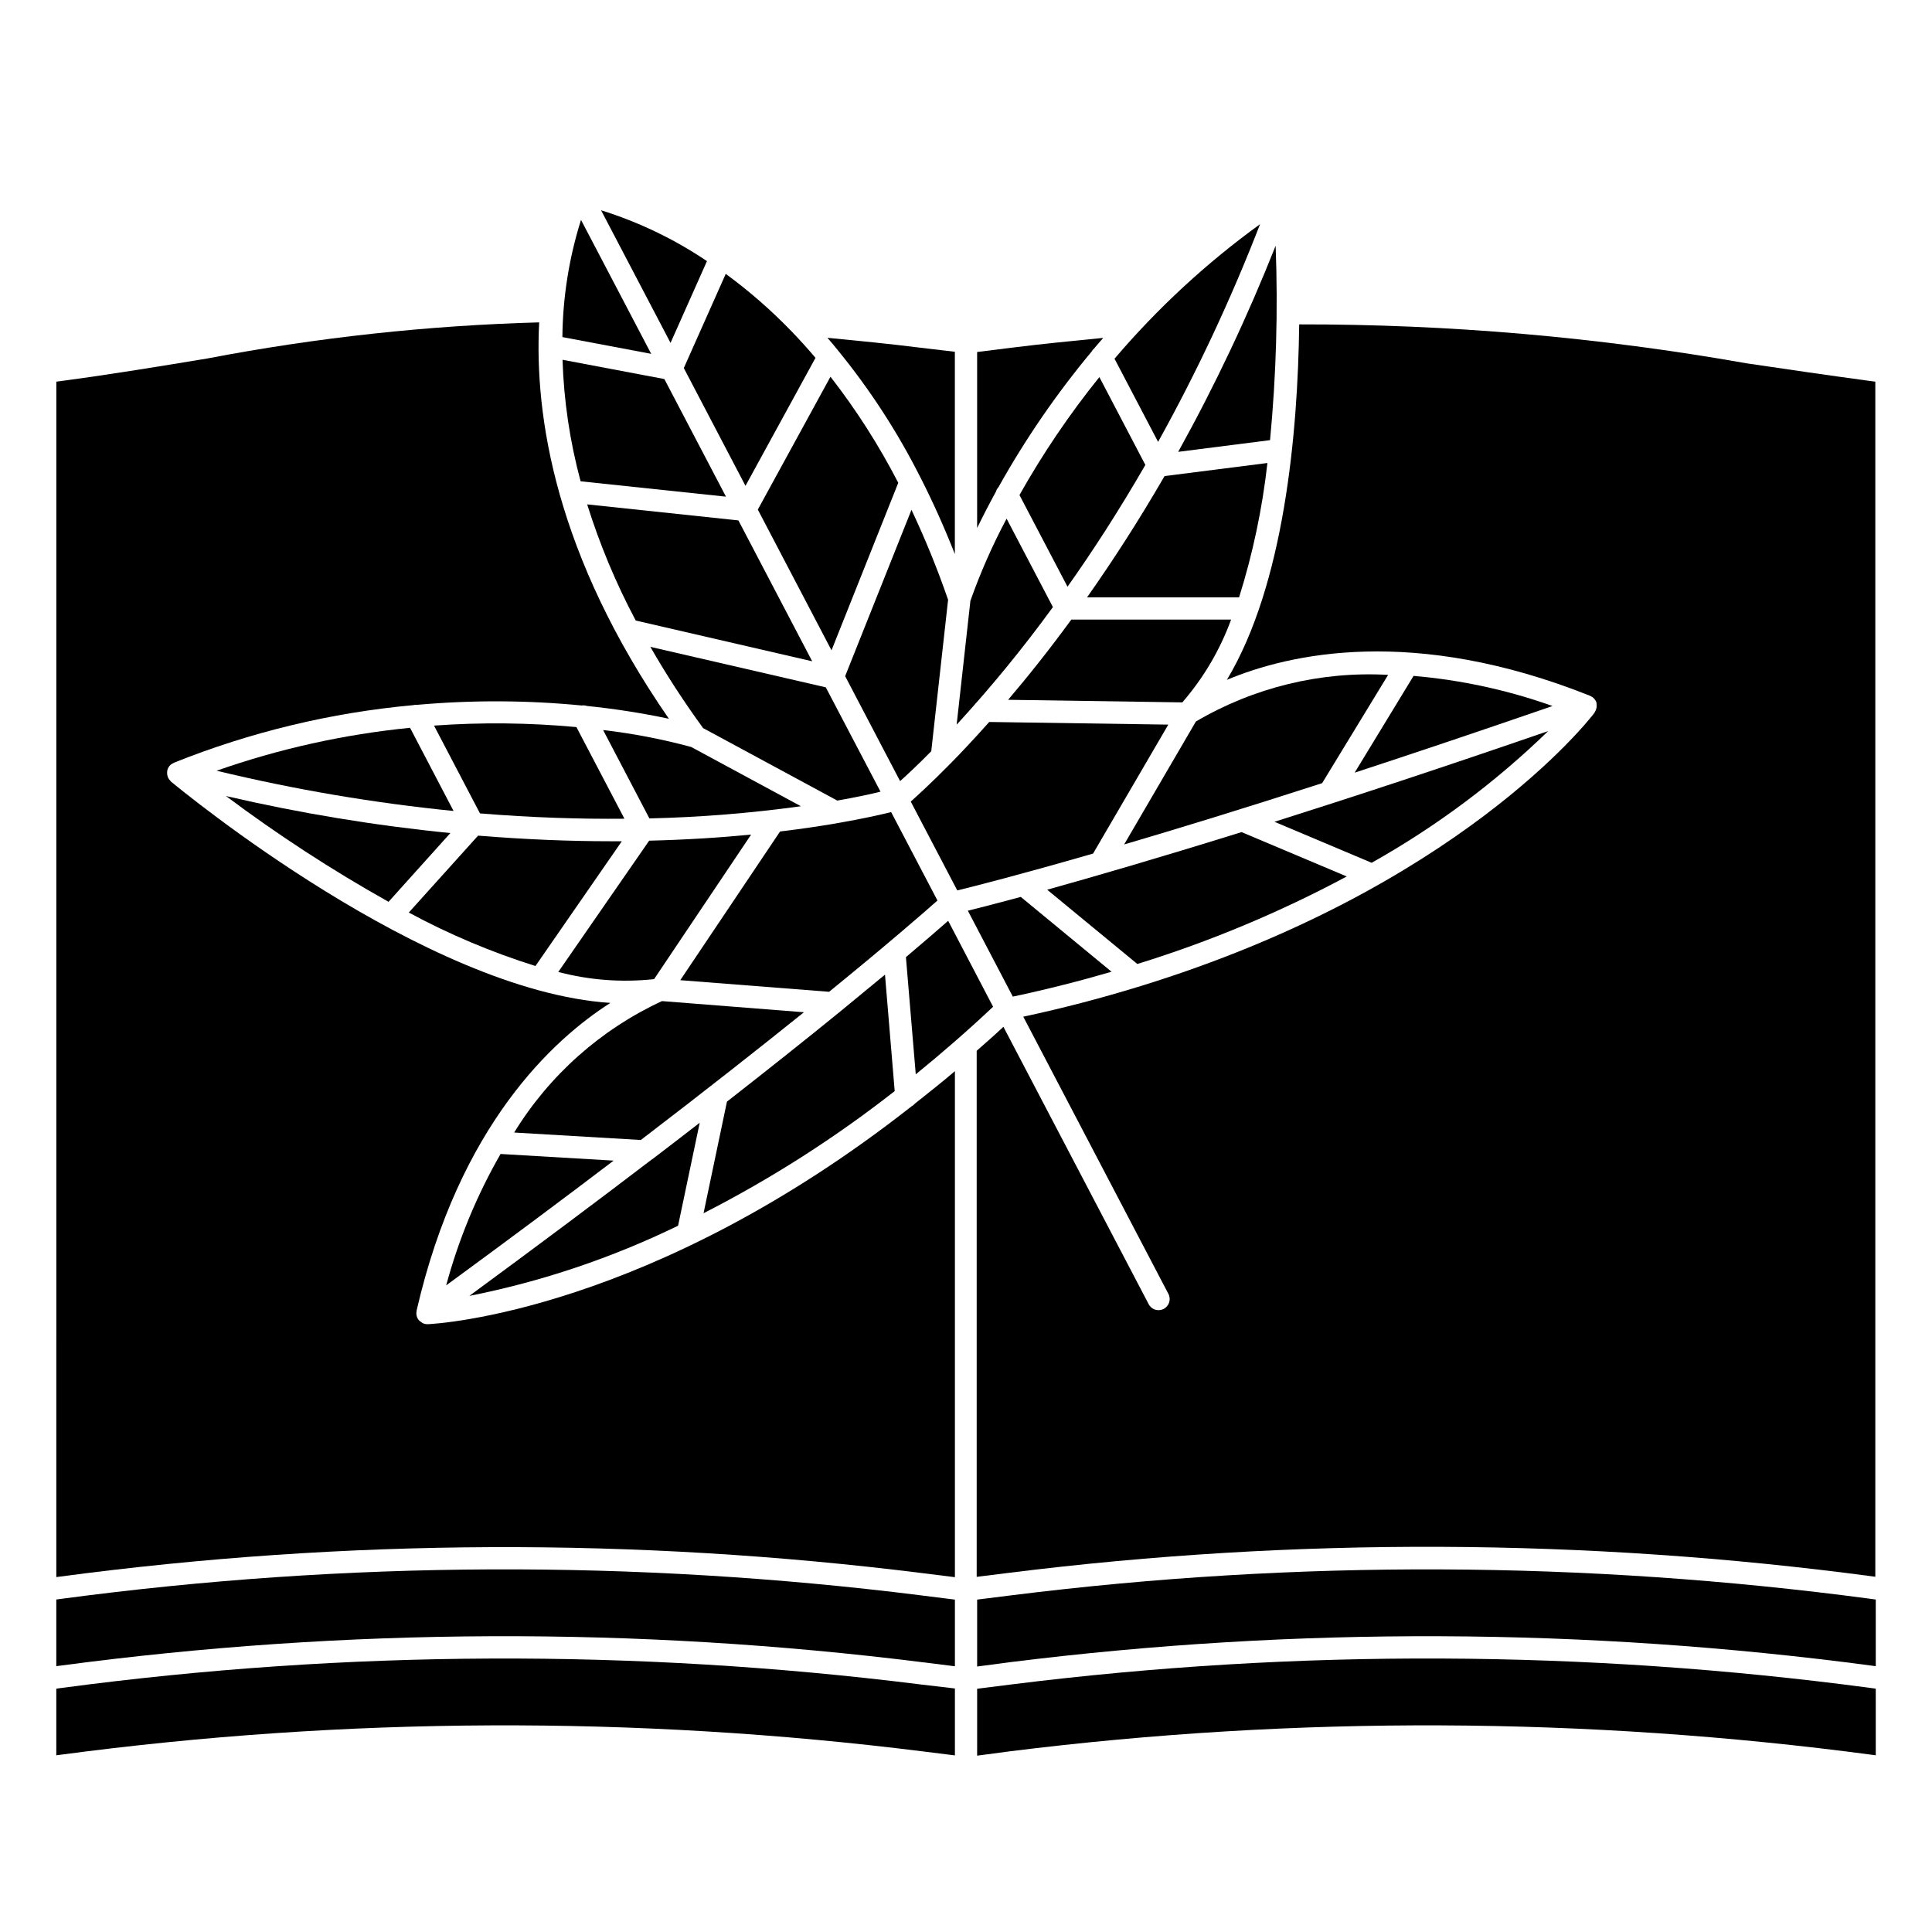
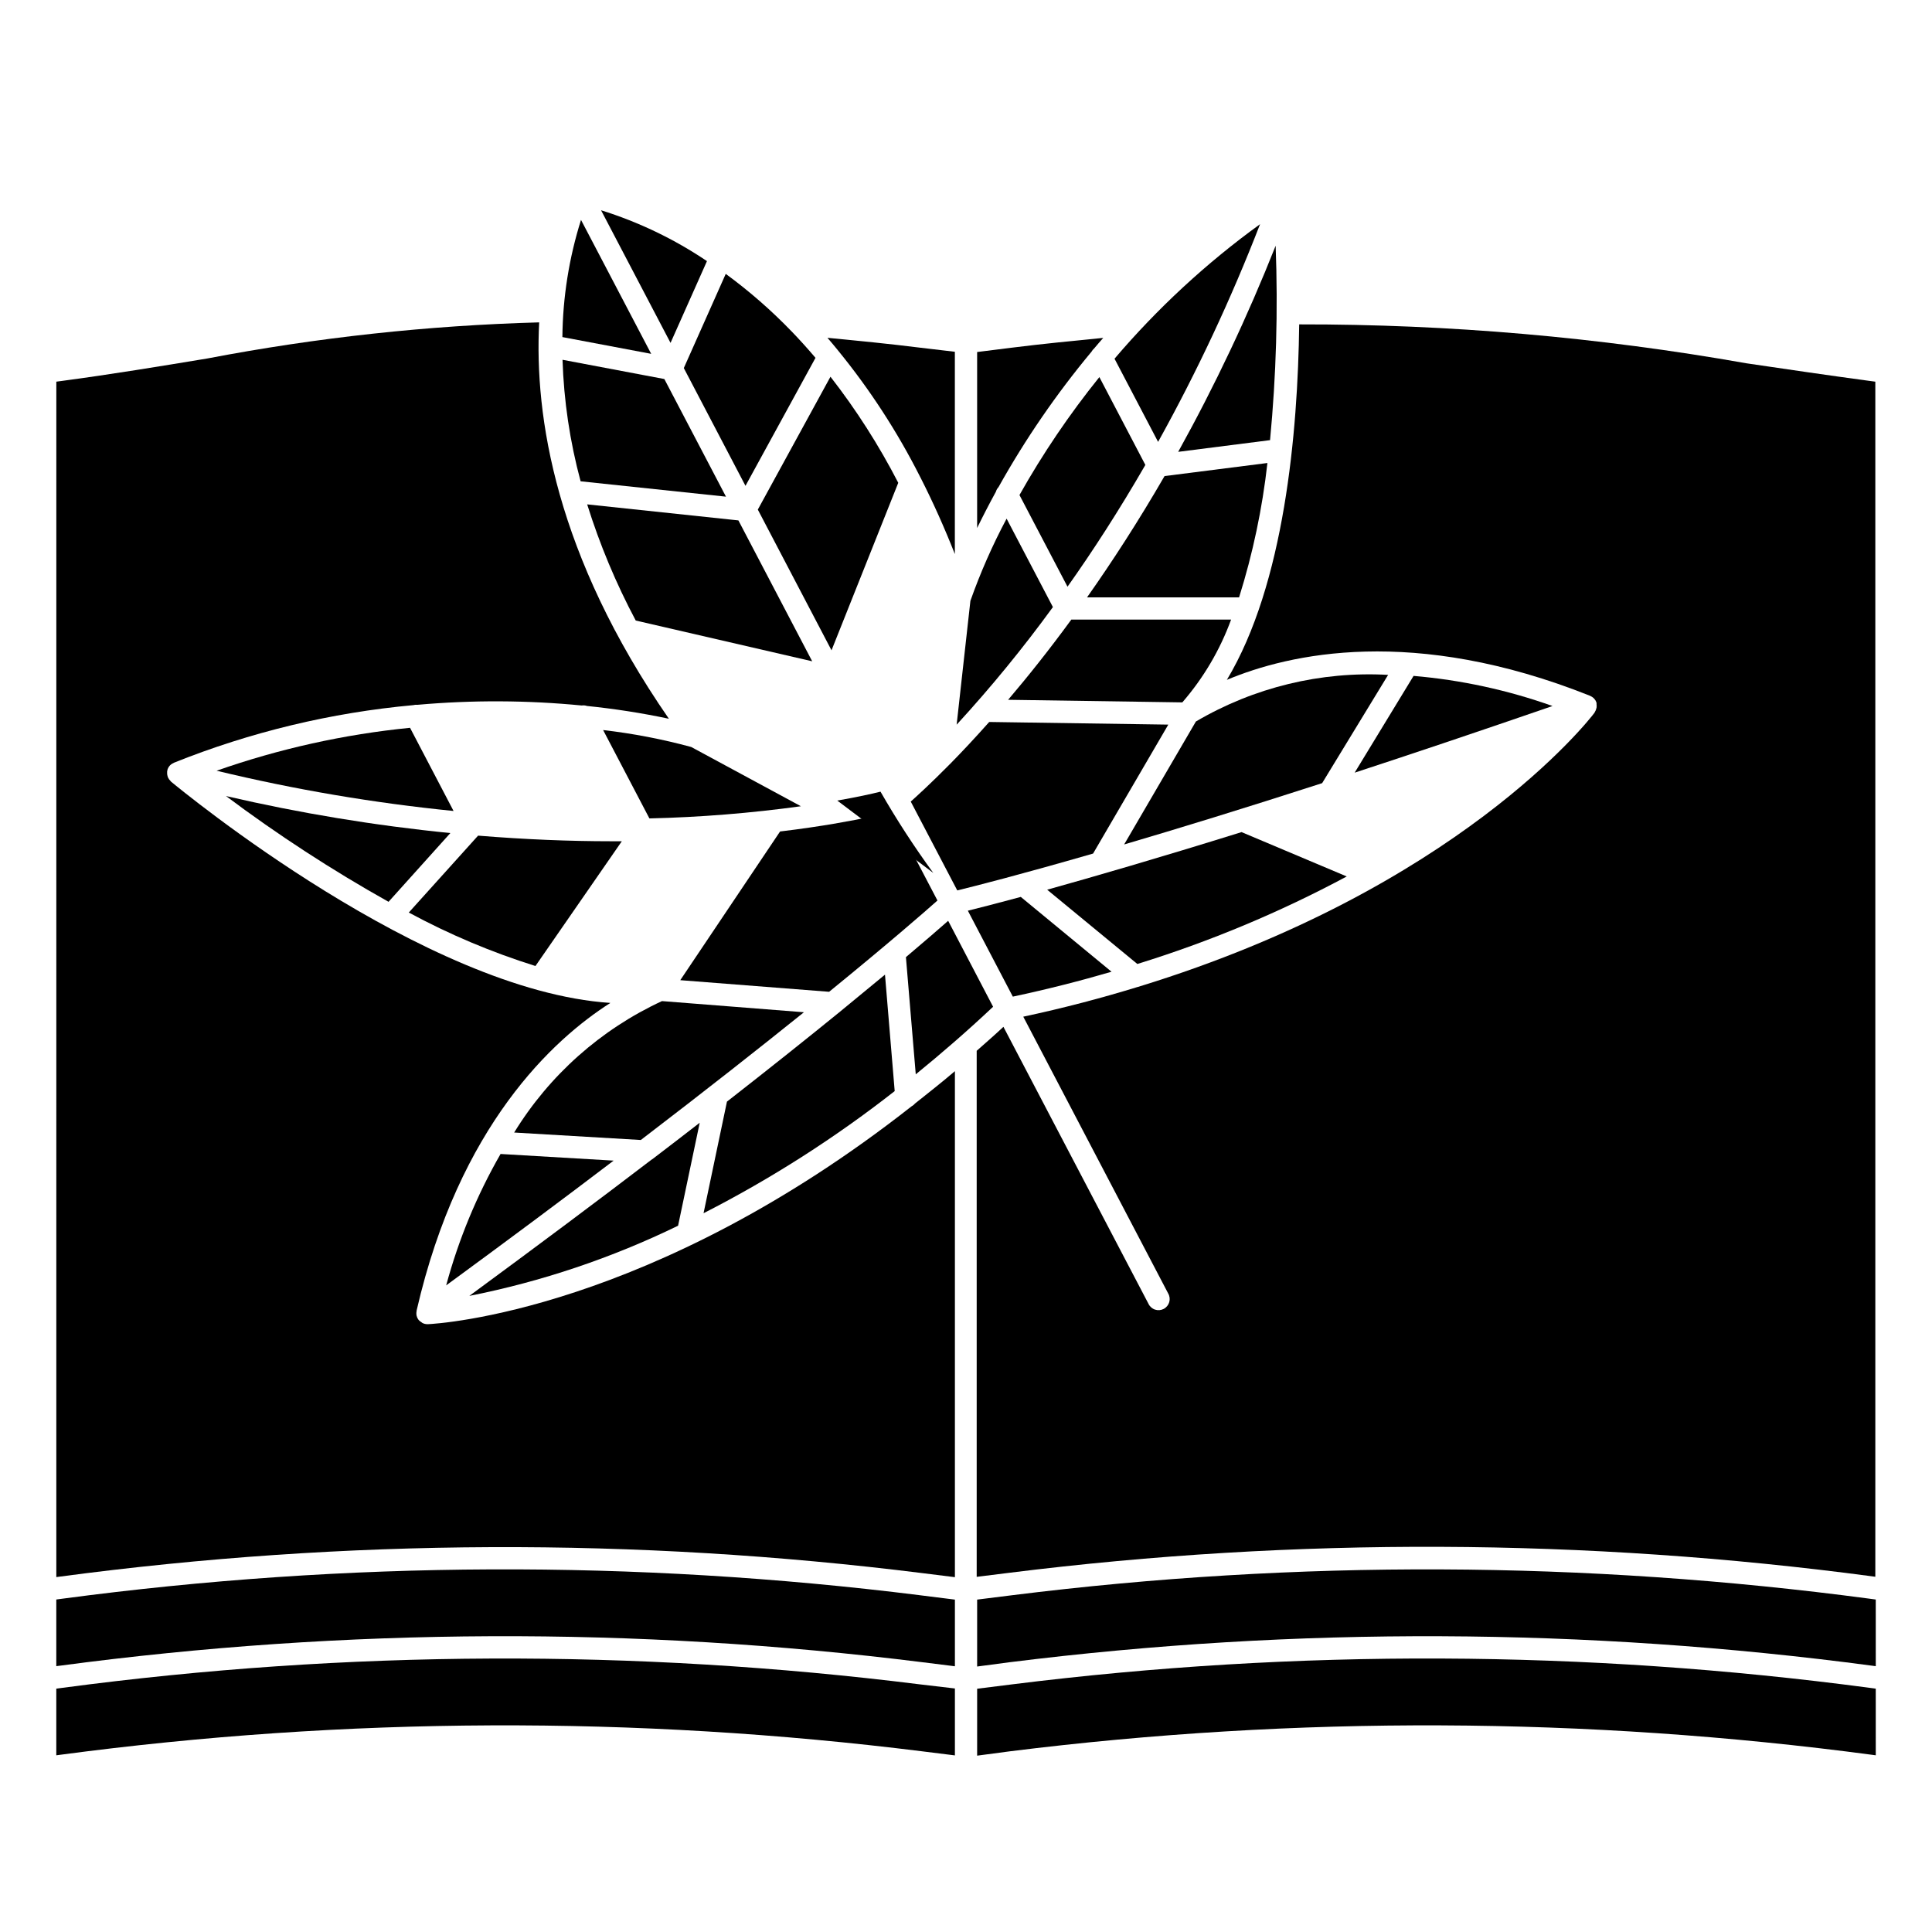
<svg xmlns="http://www.w3.org/2000/svg" fill="#000000" width="800px" height="800px" version="1.1" viewBox="144 144 512 512">
  <g>
    <path d="m482.06 209.12c-7.426 18.746-16.051 36.992-25.828 54.625l24.34-3.102h0.004c1.633-17.121 2.133-34.336 1.484-51.523z" />
-     <path d="m317.34 403.48 25.719-38.312c-7.949 0.789-16.996 1.371-27.023 1.621l-24.086 34.789c8.277 2.184 16.883 2.828 25.391 1.902z" />
    <path d="m308.79 366.94h-2.969c-10.762 0-22.547-0.465-35.125-1.488l-18.363 20.379c10.707 5.789 21.949 10.531 33.566 14.172z" />
    <path d="m262.24 484.64c16.441-12.039 31.234-23.059 44.375-33.062l-29.961-1.762c-6.281 10.941-11.125 22.648-14.414 34.824z" />
    <path d="m201.4 348.25c20.664 4.988 41.645 8.551 62.797 10.668l-11.531-22.043h-0.004c-17.477 1.734-34.688 5.555-51.262 11.375z" />
    <path d="m263.35 364.77c-20.008-1.988-39.867-5.266-59.457-9.809 13.727 10.281 28.117 19.645 43.074 28.027z" />
    <path d="m378.53 402.29c-3.457 2.871-7.394 6.109-11.809 9.723l-0.062 0.055c-8.242 6.707-18.207 14.664-30.008 23.875l-6.203 29.574c17.887-9.137 34.848-19.977 50.656-32.367z" />
    <path d="m395.41 346.82c-4.676 4.723-8.117 7.871-10.051 9.605l12.328 23.547c4.723-1.156 16.648-4.18 35.992-9.77l19.934-34.172-47.461-0.699c-3.938 4.426-7.398 8.102-10.469 11.219l-0.008-0.008c-0.078 0.102-0.168 0.191-0.266 0.277z" />
    <path d="m380.16 359.21c-2.566 0.645-7.461 1.762-14.516 2.977-0.062 0-0.117 0.047-0.188 0.047h-0.047c-4.188 0.707-9.07 1.449-14.68 2.117l-26.449 39.406 39.445 3.078c15.941-12.988 25.23-21.098 28.711-24.191z" />
-     <path d="m259.02 336.29 12.18 23.27c13.902 1.133 26.672 1.52 38.281 1.41l-12.723-24.285c-12.547-1.164-25.172-1.297-37.738-0.395z" />
    <path d="m316.1 360.89c13.434-0.312 26.84-1.391 40.148-3.227l-29.062-15.699c-7.66-2.078-15.465-3.582-23.352-4.492z" />
    <path d="m336.39 275.62-16.332-31.172-26.984-5.102c0.348 10.883 1.957 21.688 4.793 32.203z" />
    <path d="m319.43 409.3c-16.203 7.5-29.832 19.617-39.172 34.832l33.566 1.977c17.43-13.328 31.746-24.617 43.227-33.852z" />
    <path d="m359.24 319.25-19.555-37.336-40.078-4.25c3.328 10.637 7.637 20.945 12.871 30.785z" />
-     <path d="m365.89 356.16c5.18-0.914 8.98-1.738 11.453-2.363l-14.5-27.645-46.492-10.73c4.262 7.43 8.934 14.621 13.988 21.539z" />
+     <path d="m365.89 356.16c5.18-0.914 8.98-1.738 11.453-2.363c4.262 7.43 8.934 14.621 13.988 21.539z" />
    <path d="m364.36 316.34 17.688-44.391c-5.106-9.906-11.117-19.32-17.965-28.113l-19.254 35.211z" />
-     <path d="m385.55 279.11-17.578 44.082 14.562 27.812c1.898-1.699 4.723-4.328 8.258-7.918l4.465-40.148h-0.004c-2.801-8.113-6.039-16.07-9.703-23.828z" />
    <path d="m329.43 441.54c-4.016 3.117-8.227 6.356-12.633 9.715h-0.047c-14.086 10.766-30.211 22.82-48.375 36.172 19.164-3.801 37.758-10.055 55.324-18.602z" />
    <path d="m438.57 401.52-24.051-19.828c-6.438 1.738-11.082 2.93-14.027 3.652l11.918 22.773c9.219-1.961 17.91-4.184 26.16-6.598z" />
    <path d="m500.9 376.27-27.875-11.754c-22.043 6.863-39.125 11.809-51.516 15.266l23.898 19.68h0.004c19.195-5.934 37.777-13.703 55.488-23.191z" />
    <path d="m388.4 584.5 8.66 1.078v-17.664l-9.367-1.172v-0.004c-75.438-9.422-151.77-9.109-227.13 0.93l-1.645 0.219v17.664l0.867-0.117v0.004c75.852-10.113 152.69-10.43 228.62-0.938z" />
    <path d="m388.4 608.12 8.66 1.078v-17.734l-9.367-1.102c-75.438-9.418-151.77-9.105-227.13 0.93l-1.645 0.219v17.664l0.867-0.117c75.852-10.105 152.69-10.422 228.62-0.938z" />
    <path d="m407.18 410.8-11.906-22.777c-2.266 2-5.961 5.203-11.195 9.629l2.606 31.055c6.734-5.477 13.574-11.391 20.496-17.906z" />
    <path d="m388.4 560.89 8.66 1.078v-134.1c-3.566 3.047-7.086 5.801-10.578 8.582l-0.004-0.004c-0.25 0.309-0.566 0.562-0.918 0.75-69.109 54.316-125.51 57.609-128.17 57.727h-0.133l-0.004-0.004c-0.441 0-0.875-0.105-1.273-0.297-0.117-0.055-0.195-0.164-0.309-0.227v-0.004c-0.25-0.145-0.48-0.324-0.684-0.535l-0.047-0.086-0.07-0.062c-0.219-0.305-0.379-0.648-0.465-1.016-0.086-0.414-0.086-0.844 0-1.258v-0.121c11.305-49.105 36.211-71.879 51.348-81.531-49.191-3.211-113.5-56.227-116.46-58.668-0.055-0.047-0.07-0.117-0.117-0.164-0.273-0.258-0.492-0.562-0.648-0.898-0.051-0.133-0.098-0.266-0.133-0.402-0.094-0.316-0.129-0.648-0.102-0.977-0.008-0.098-0.008-0.191 0-0.289 0-0.039 0.047-0.07 0.055-0.117v-0.004c-0.004-0.055-0.004-0.109 0-0.164 0.102-0.395 0.289-0.766 0.543-1.086 0.285-0.344 0.645-0.613 1.055-0.785 0.047 0 0.07-0.07 0.117-0.086v-0.004c20.301-8.141 41.68-13.285 63.465-15.27 0.348-0.098 0.711-0.125 1.07-0.086 14.5-1.289 29.086-1.23 43.57 0.18 0.469-0.074 0.949-0.031 1.395 0.125 7.289 0.742 14.531 1.871 21.695 3.387-29.992-43.391-35.676-80.066-34.371-105.04l0.004-0.004c-29.512 0.816-58.906 4.012-87.898 9.559-12.594 2.086-25.625 4.227-38.422 5.934l-1.645 0.219-0.004 316.8 0.867-0.117c75.852-10.109 152.69-10.422 228.62-0.938z" />
    <path d="m336.33 216.58-11.113 24.961 16.344 31.211 18.555-33.922c-2.062-2.43-4.176-4.769-6.344-7.023l-0.004 0.004c-5.367-5.566-11.199-10.664-17.438-15.23z" />
    <path d="m363.28 233.52c0.844 0.969 1.66 1.961 2.488 2.961h-0.004c0.117 0.113 0.219 0.242 0.309 0.379 8.434 10.328 15.719 21.539 21.734 33.441 0.094 0.148 0.176 0.305 0.242 0.469 3.238 6.375 6.238 13.066 8.996 20.066l0.004-53.613-9.367-1.102c-8.055-1.012-16.242-1.812-24.402-2.602z" />
    <path d="m402.95 237.29v46.633c1.434-2.945 3.078-6.148 4.977-9.621 0.125-0.449 0.359-0.863 0.684-1.203 7.094-12.711 15.355-24.734 24.672-35.922 0.172-0.316 0.402-0.598 0.676-0.832 0.789-0.93 1.574-1.867 2.41-2.801-8.023 0.789-16.074 1.574-24.051 2.574z" />
    <path d="m397.52 336.05c9.09-9.895 17.605-20.301 25.512-31.168l-12.273-23.434c-3.738 7.012-6.945 14.293-9.594 21.781z" />
    <path d="m321.7 234.87 9.652-21.672c-8.652-5.832-18.105-10.371-28.066-13.477z" />
    <path d="m293.04 233.33 23.531 4.441-18.598-35.496c-3.168 10.051-4.832 20.516-4.934 31.055z" />
    <path d="m412.32 590.36-9.367 1.172v17.734l8.66-1.148c75.934-9.48 152.77-9.164 228.62 0.938l0.867 0.117-0.004-17.664-1.645-0.219c-75.359-10.039-151.7-10.352-227.13-0.93z" />
    <path d="m606.78 240.27c-39.113-6.918-78.762-10.363-118.48-10.305-0.363 28.805-3.938 68.855-19.168 94.203 16.531-6.941 49.453-14.453 96.258 4.227l0.07 0.047v0.004c0.391 0.164 0.742 0.41 1.031 0.727 0.254 0.281 0.449 0.609 0.574 0.965v0.102l0.039 0.078v0.004c0.008 0.113 0.008 0.227 0 0.336 0.039 0.285 0.039 0.57 0 0.852-0.027 0.145-0.066 0.285-0.117 0.426-0.074 0.262-0.184 0.512-0.332 0.738-0.047 0.07-0.047 0.156-0.102 0.219-1.574 2.117-36.465 46.633-120.51 72.5v0.004c-0.184 0.078-0.379 0.133-0.574 0.164-9.445 2.906-19.547 5.574-30.293 7.871l38.398 73.336v0.004c0.406 0.695 0.512 1.527 0.289 2.305-0.227 0.773-0.758 1.422-1.473 1.797-0.715 0.371-1.551 0.438-2.312 0.18-0.766-0.262-1.391-0.82-1.73-1.551l-38.43-73.383c-2.363 2.211-4.723 4.266-7.086 6.352v139.41l8.66-1.078c75.93-9.48 152.77-9.168 228.62 0.938l0.867 0.117v-316.71l-1.645-0.219c-10.762-1.449-21.648-3.047-32.551-4.656z" />
    <path d="m412.32 566.74-9.367 1.172v17.734l8.66-1.148v0.004c75.934-9.488 152.77-9.172 228.62 0.938l0.867 0.117-0.004-17.664-1.645-0.219v-0.004c-75.359-10.035-151.69-10.348-227.13-0.93z" />
    <path d="m441.91 367.79c14.168-4.164 31.59-9.508 52.469-16.246l17.488-28.695c-17.828-0.996-35.555 3.305-50.945 12.359z" />
    <path d="m518.61 323.12-15.609 25.641c15.656-5.117 33.172-11.02 52.426-17.656v-0.004c-11.879-4.227-24.25-6.91-36.816-7.981z" />
-     <path d="m554.29 337.74c-28.039 9.676-52.184 17.609-72.539 24.043l25.75 10.863c17.039-9.566 32.766-21.297 46.789-34.906z" />
    <path d="m427.91 308.2c-5.945 8.133-11.57 15.168-16.75 21.254l46.168 0.684c5.609-6.465 9.992-13.902 12.926-21.945z" />
    <path d="m479.88 266.7-27.262 3.465c-6.934 11.988-13.855 22.656-20.539 32.141h40.289l0.004-0.004c3.641-11.598 6.156-23.52 7.508-35.602z" />
    <path d="m477.93 203.41c-14.23 10.305-27.18 22.273-38.57 35.652l11.547 22.043c10.316-18.594 19.344-37.871 27.023-57.695z" />
    <path d="m414.17 275.19 12.73 24.293c6.699-9.445 13.656-20.191 20.633-32.273l-12.188-23.277c-7.91 9.816-14.992 20.27-21.176 31.258z" />
  </g>
</svg>